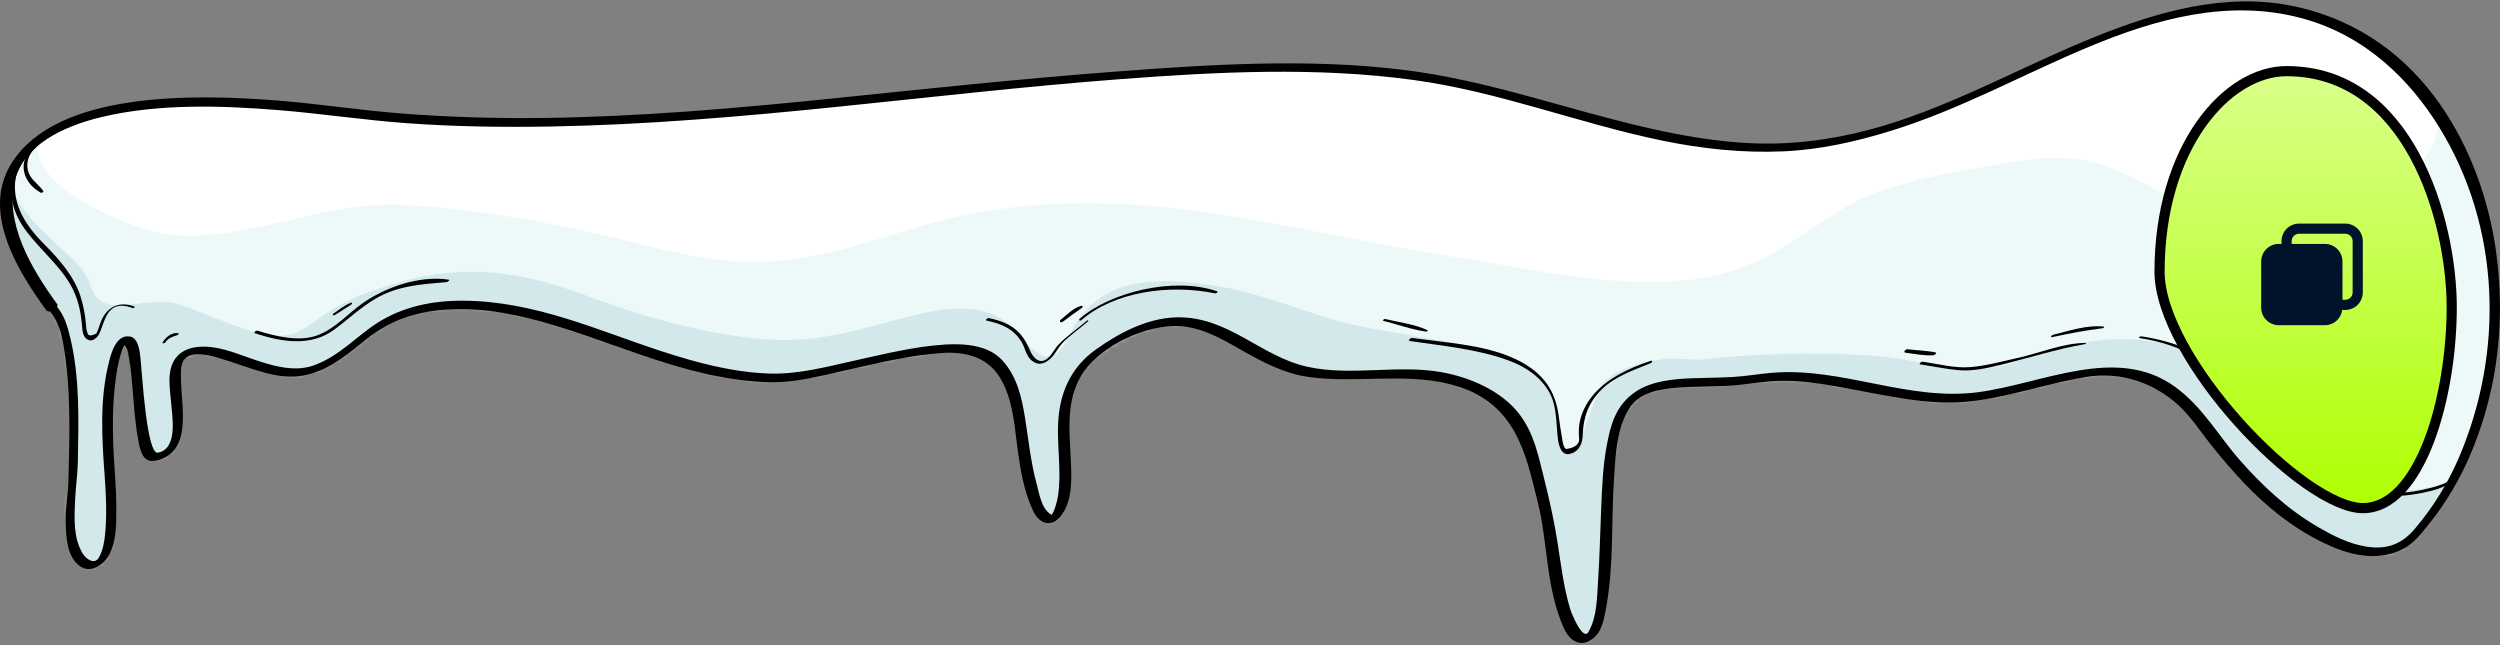
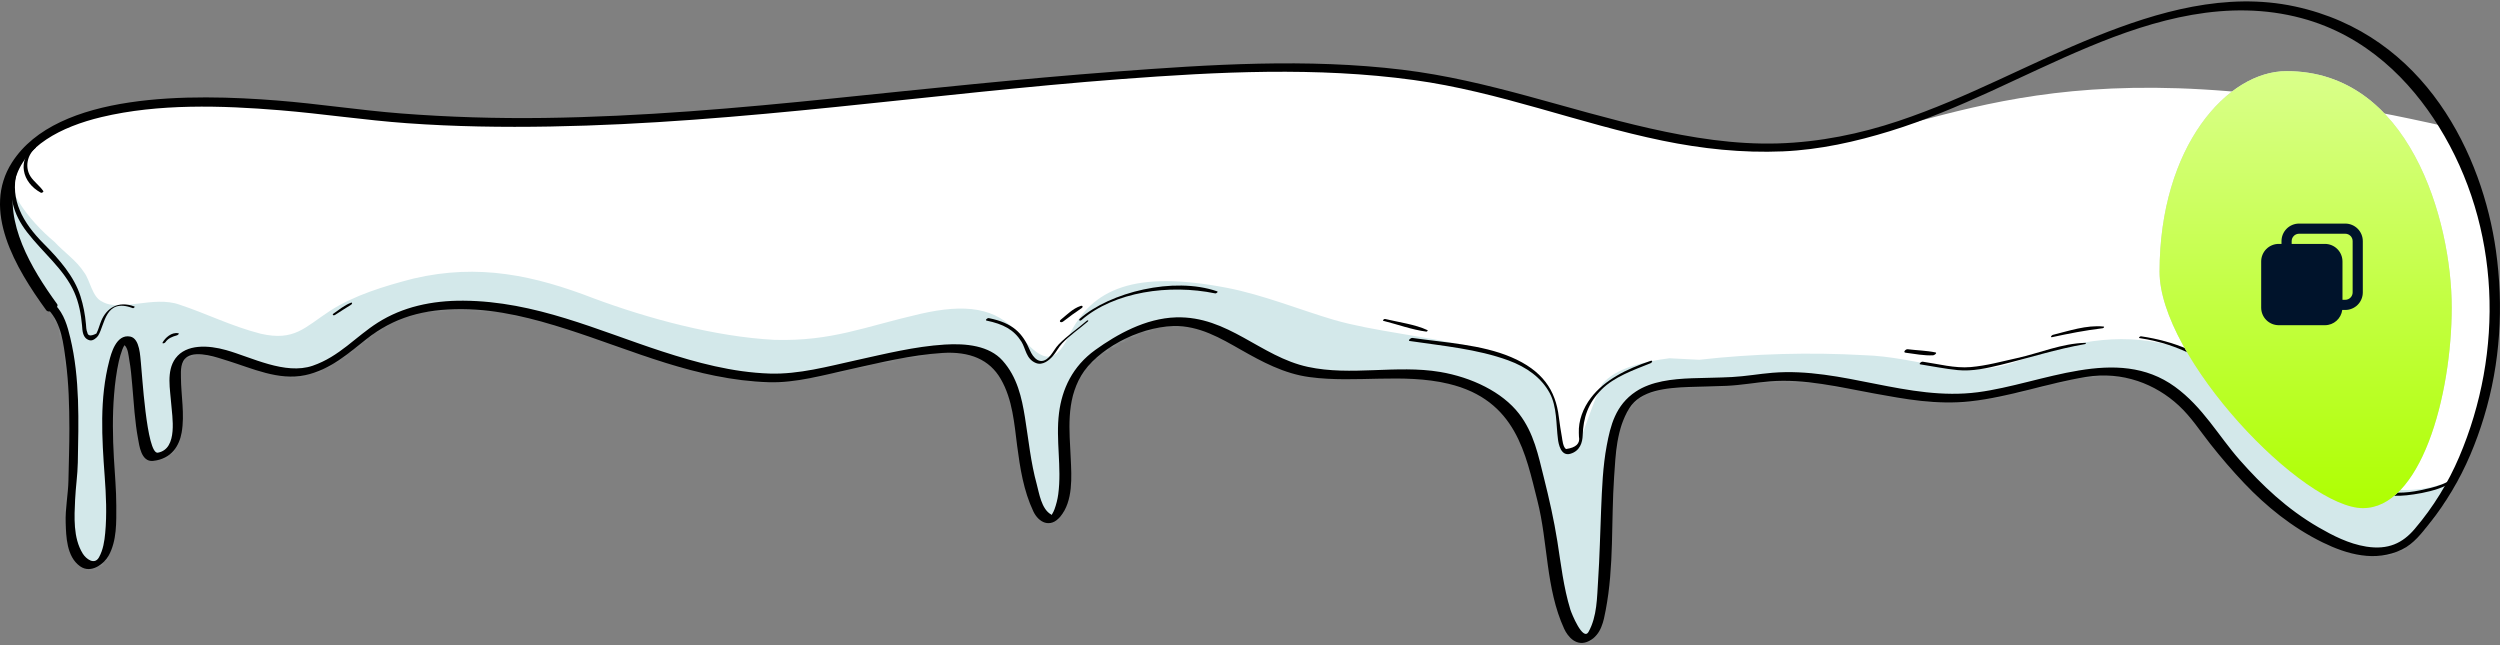
<svg xmlns="http://www.w3.org/2000/svg" width="492" height="127" viewBox="0 0 492 127" fill="none">
  <rect x="0" y="0" width="492" height="127" fill="#808080" stroke="none" />
-   <path d="M10.162 60.43C15.726 65.859 14.36 89.461 14.36 94.889C13.58 97.3 12.797 111.776 18.266 111.175C23.732 110.571 21.389 92.475 21.389 90.061C20.608 82.222 21.78 66.689 24.903 66.993C28.026 67.294 26.466 89.913 30.369 89.913C38.961 89.309 31.932 73.175 35.837 70.16C40.523 65.936 51.846 74.38 59.655 73.175C69.027 71.365 72.152 62.317 83.867 60.508C108.076 56.889 127.599 73.775 151.811 74.38C161.963 74.38 183.147 66.615 191.736 69.025C201.891 71.439 200.229 87.047 202.572 94.285C205.698 108.157 210.201 101.778 209.601 90.666C209.125 81.88 208.364 74.224 217.508 68.347C236.992 55.828 242.402 70.156 257.242 73.175C267.393 74.984 276.765 71.966 286.917 74.984C300.194 79.808 300.681 86.668 303.024 95.716C306.15 105.368 306.44 126.178 311.909 125.652C317.375 125.121 315.032 99.109 317.375 87.047C319.717 71.365 332.004 76.846 347.052 74.38C355.838 72.941 372.044 77.699 381.024 78.299C391.958 78.904 399.767 75.285 409.919 73.475C420.073 71.665 427.491 75.585 432.568 82.222C438.034 89.461 444.282 97.3 452.483 102.728C458.34 106.651 468.492 112.08 474.74 105.747C493.385 85.764 496.215 49.046 481.378 24.918C472.006 9.236 455.606 -2.226 431.397 1.998C404.844 7.426 384.538 24.918 356.424 28.537C331.432 31.555 308.785 20.698 284.574 15.87C261.145 11.65 237.716 13.46 214.287 15.269C165.086 18.888 115.787 28.35 65.904 21.903C15.726 15.418 -14.732 26.501 10.162 60.43Z" fill="white" />
+   <path d="M10.162 60.43C15.726 65.859 14.36 89.461 14.36 94.889C13.58 97.3 12.797 111.776 18.266 111.175C23.732 110.571 21.389 92.475 21.389 90.061C20.608 82.222 21.78 66.689 24.903 66.993C28.026 67.294 26.466 89.913 30.369 89.913C38.961 89.309 31.932 73.175 35.837 70.16C40.523 65.936 51.846 74.38 59.655 73.175C69.027 71.365 72.152 62.317 83.867 60.508C108.076 56.889 127.599 73.775 151.811 74.38C161.963 74.38 183.147 66.615 191.736 69.025C201.891 71.439 200.229 87.047 202.572 94.285C205.698 108.157 210.201 101.778 209.601 90.666C209.125 81.88 208.364 74.224 217.508 68.347C236.992 55.828 242.402 70.156 257.242 73.175C267.393 74.984 276.765 71.966 286.917 74.984C300.194 79.808 300.681 86.668 303.024 95.716C306.15 105.368 306.44 126.178 311.909 125.652C317.375 125.121 315.032 99.109 317.375 87.047C319.717 71.365 332.004 76.846 347.052 74.38C355.838 72.941 372.044 77.699 381.024 78.299C391.958 78.904 399.767 75.285 409.919 73.475C420.073 71.665 427.491 75.585 432.568 82.222C438.034 89.461 444.282 97.3 452.483 102.728C458.34 106.651 468.492 112.08 474.74 105.747C493.385 85.764 496.215 49.046 481.378 24.918C404.844 7.426 384.538 24.918 356.424 28.537C331.432 31.555 308.785 20.698 284.574 15.87C261.145 11.65 237.716 13.46 214.287 15.269C165.086 18.888 115.787 28.35 65.904 21.903C15.726 15.418 -14.732 26.501 10.162 60.43Z" fill="white" />
  <mask id="mask0_26_2037" style="mask-type:luminance" maskUnits="userSpaceOnUse" x="1" y="1" width="490" height="125">
    <path d="M10.162 60.43C15.726 65.859 14.36 89.461 14.36 94.889C13.58 97.3 12.797 111.776 18.266 111.175C23.732 110.571 21.389 92.475 21.389 90.061C20.608 82.222 21.78 66.689 24.903 66.993C28.026 67.294 26.466 89.913 30.369 89.913C38.961 89.309 31.932 73.175 35.837 70.16C40.523 65.936 51.846 74.38 59.655 73.175C69.027 71.365 72.152 62.317 83.867 60.508C108.076 56.889 127.599 73.775 151.811 74.38C161.963 74.38 183.147 66.615 191.736 69.025C201.891 71.439 200.229 87.047 202.572 94.285C205.698 108.157 210.201 101.778 209.601 90.666C209.125 81.88 208.364 74.224 217.508 68.347C236.992 55.828 242.402 70.156 257.242 73.175C267.393 74.984 276.765 71.966 286.917 74.984C300.194 79.808 300.681 86.668 303.024 95.716C306.15 105.368 306.44 126.178 311.909 125.652C317.375 125.121 315.032 99.109 317.375 87.047C319.717 71.365 332.004 76.846 347.052 74.38C355.838 72.941 372.044 77.699 381.024 78.299C391.958 78.904 399.767 75.285 409.919 73.475C420.073 71.665 427.491 75.585 432.568 82.222C438.034 89.461 444.282 97.3 452.483 102.728C458.34 106.651 468.492 112.08 474.74 105.747C493.385 85.764 496.215 49.046 481.378 24.918C472.006 9.236 455.606 -2.226 431.397 1.998C404.844 7.426 384.538 24.918 356.424 28.537C331.432 31.555 308.785 20.698 284.574 15.87C261.145 11.65 237.716 13.46 214.287 15.269C165.086 18.888 115.787 28.35 65.904 21.903C15.726 15.418 -14.732 26.501 10.162 60.43Z" fill="white" />
  </mask>
  <g mask="url(#mask0_26_2037)">
-     <path d="M7.969 27.223C3.869 35.818 25.54 45.319 33.74 46.223C48.969 47.58 63.612 39.438 79.427 40.342C96.999 41.247 113.399 44.866 129.799 48.938C149.714 53.914 159.671 51.2 178.415 45.319C217.073 33.104 249.287 44.866 287.36 50.747C304.346 53.462 326.603 58.89 343.003 52.557C351.789 49.39 358.232 43.057 366.433 38.985C374.047 35.818 382.833 34.009 391.619 32.652C400.405 30.842 408.605 29.937 416.805 33.556C425.005 37.175 430.277 41.699 440.234 43.057C453.706 44.414 477.135 38.08 479.478 26.318C480.063 24.056 479.478 21.794 478.306 19.532L497.635 13.199L494.706 119.058L312.546 136.248L1.31 116.343L-10.189 33.386L5.04 22.247L7.969 27.223Z" fill="#EDF9F9" />
-   </g>
+     </g>
  <mask id="mask1_26_2037" style="mask-type:luminance" maskUnits="userSpaceOnUse" x="1" y="1" width="490" height="125">
    <path d="M10.162 60.43C15.726 65.859 14.36 89.461 14.36 94.889C13.58 97.3 12.797 111.776 18.266 111.175C23.732 110.571 21.389 92.475 21.389 90.061C20.608 82.222 21.78 66.689 24.903 66.993C28.026 67.294 26.466 89.913 30.369 89.913C38.961 89.309 31.932 73.175 35.837 70.16C40.523 65.936 51.846 74.38 59.655 73.175C69.027 71.365 72.152 62.317 83.867 60.508C108.076 56.889 127.599 73.775 151.811 74.38C161.963 74.38 183.147 66.615 191.736 69.025C201.891 71.439 200.229 87.047 202.572 94.285C205.698 108.157 210.201 101.778 209.601 90.666C209.125 81.88 208.364 74.224 217.508 68.347C236.992 55.828 242.402 70.156 257.242 73.175C267.393 74.984 276.765 71.966 286.917 74.984C300.194 79.808 300.681 86.668 303.024 95.716C306.15 105.368 306.44 126.178 311.909 125.652C317.375 125.121 315.032 99.109 317.375 87.047C319.717 71.365 332.004 76.846 347.052 74.38C355.838 72.941 372.044 77.699 381.024 78.299C391.958 78.904 399.767 75.285 409.919 73.475C420.073 71.665 427.491 75.585 432.568 82.222C438.034 89.461 444.282 97.3 452.483 102.728C458.34 106.651 468.492 112.08 474.74 105.747C493.385 85.764 496.215 49.046 481.378 24.918C472.006 9.236 455.606 -2.226 431.397 1.998C404.844 7.426 384.538 24.918 356.424 28.537C331.432 31.555 308.785 20.698 284.574 15.87C261.145 11.65 237.716 13.46 214.287 15.269C165.086 18.888 115.787 28.35 65.904 21.903C15.726 15.418 -14.732 26.501 10.162 60.43Z" fill="white" />
  </mask>
  <g mask="url(#mask1_26_2037)">
    <path d="M328.555 70.504C323.869 71.108 318.012 72.313 315.28 75.632C311.065 83.909 309.031 99.379 306.061 79.559C304.177 66.992 277.515 67.303 262.572 62.965C256.314 61.148 248.617 58.014 241.38 56.628C223.466 53.197 214.875 56.628 210.346 66.121C207.347 72.406 204.641 70.745 200.344 65.616C196.05 60.488 189.982 59.739 181.097 61.775C170.081 64.301 163.772 67.185 152.448 66.885C140.734 66.28 127.457 62.661 116.913 58.742C105.199 54.218 94.265 51.804 81.379 54.819C75.521 56.328 69.664 58.137 64.978 61.152C59.904 64.471 57.95 67.185 51.312 65.68C45.455 64.17 40.769 61.757 35.303 59.947C30.226 58.137 23.589 61.456 20.074 59.343C18.12 58.438 17.731 55.123 16.56 53.614C14.997 51.2 12.654 49.694 10.703 47.58C5.626 43.361 0.139 36.345 1.31 30.616L-5.21 40.795L8.261 117.248L53.362 121.546L350.032 137.606L482.113 124.26L493.729 88.9C485.92 93.123 479.281 97.647 469.52 96.138C462.88 95.233 456.634 91.614 451.557 88.299C442.577 82.266 437.891 69.899 425.005 67.489C414.851 65.376 405.09 68.09 396.108 71.409C386.347 74.727 377.364 70.203 366.821 69.899C356.278 69.299 344.955 69.599 334.412 70.804" fill="#D3E8EA" />
  </g>
  <path d="M9.51 60.937C12.141 63.673 12.502 67.782 12.943 71.041C13.542 75.469 13.641 79.941 13.65 84.387C13.655 87.772 13.533 91.154 13.47 94.536C13.418 97.332 12.814 100.085 12.924 102.913C13.022 105.504 13.067 109.532 15.761 111.445C17.963 113.006 20.515 110.889 21.356 109.395C23.033 106.413 22.886 102.683 22.886 99.502C22.886 96.377 22.588 93.264 22.415 90.147C22.181 85.961 22.117 81.81 22.452 77.624C22.628 75.422 22.912 73.224 23.399 71.047C23.572 70.272 23.802 69.508 24.088 68.756C24.203 68.448 24.36 68.155 24.533 67.865C24.756 67.495 24.217 67.688 24.472 67.905C25.224 68.535 25.287 69.974 25.43 70.75C25.737 72.436 25.88 74.143 26.03 75.84C26.346 79.371 26.52 82.919 27.183 86.426C27.401 87.579 27.761 90.954 30.116 90.706C33.79 90.324 35.301 87.676 35.748 85.129C36.379 81.531 35.624 77.854 35.608 74.242C35.601 72.97 35.465 71.121 36.857 70.223C38.881 68.919 42.861 70.397 44.883 71.021C49.543 72.463 54.845 74.948 60.042 73.839C65.065 72.764 68.65 69.452 72.157 66.7C77.513 62.491 83.333 60.786 90.982 60.837C98.142 60.886 105.079 62.714 111.621 64.809C124.568 68.955 136.927 74.747 151.289 75.225C156.572 75.399 162.214 73.783 167.216 72.688C173.19 71.38 179.253 69.85 185.474 69.462C190.848 69.121 194.747 70.755 196.956 74.597C199.302 78.665 199.606 83.404 200.18 87.776C200.743 92.077 201.434 96.569 203.364 100.647C204.381 102.79 206.661 104.04 208.643 101.7C211.243 98.626 210.876 93.713 210.721 90.253C210.477 84.772 209.756 79.029 212.797 73.893C215.721 68.958 223.813 64.378 230.938 64.17C235.994 64.022 240.342 66.64 244.196 68.825C248.296 71.146 252.661 73.549 257.785 74.224C266.864 75.418 276.121 73.394 285.054 75.525C298.453 78.721 300.243 89.464 302.558 98.516C304.671 106.773 304.168 115.746 307.822 123.734C308.551 125.324 310.283 127.405 312.747 126.144C315.153 124.91 315.606 122.128 315.992 120.122C317.665 111.463 317.061 102.542 317.658 93.82C317.96 89.388 318.129 84.412 320.638 80.355C322.852 76.778 327.882 76.325 332.46 76.157C334.902 76.065 337.348 76.05 339.789 75.934C342.692 75.797 345.489 75.281 348.364 75.048C355.062 74.496 362.14 76.207 368.588 77.391C374.935 78.555 381.181 79.713 387.746 78.981C395.588 78.109 402.794 75.444 410.514 74.183C417.761 72.999 424.23 75.592 428.787 79.812C431.244 82.092 432.98 84.825 434.972 87.347C437.078 90.016 439.311 92.624 441.708 95.144C445.944 99.594 451.037 103.781 457.112 106.755C461.936 109.116 467.475 110.67 472.693 108.148C475.059 107.002 476.582 104.911 478.023 103.135C479.709 101.058 481.181 98.876 482.516 96.654C485.304 92.014 487.315 87.097 488.83 82.128C492.094 71.427 492.736 60.213 491.197 49.298C488.589 30.782 477.486 6.837 451.637 1.27C438.097 -1.645 424.56 2.342 412.623 7.119C399.411 12.41 387.31 19.237 373.611 23.817C366.088 26.334 358.115 27.977 349.903 28.226C341.375 28.481 332.913 27.113 324.769 25.281C308.382 21.599 292.983 15.788 276.006 13.727C257.242 11.447 238.119 12.689 219.331 14.109C200.885 15.502 182.55 17.457 164.179 19.344C145.249 21.284 126.248 22.956 107.137 23.211C97.716 23.338 88.288 23.052 78.912 22.325C70.754 21.688 62.711 20.426 54.553 19.78C37.745 18.452 11.26 18.059 2.364 31.962C-3.673 41.399 3.058 52.734 9.088 61.033C9.702 61.874 11.745 60.535 11.242 59.842C6.061 52.716 0.858 43.824 2.966 35.449C4.653 28.752 12.022 24.938 19.974 23.041C31.196 20.363 43.562 20.75 55.094 21.695C63.456 22.381 71.705 23.642 80.085 24.246C89.466 24.925 98.904 25.066 108.32 24.899C145.956 24.246 183.182 18.389 220.587 15.569C239.74 14.124 259.128 13.134 278.194 15.743C295.103 18.054 310.634 24.275 327.166 27.679C334.899 29.273 342.875 30.134 350.885 29.789C358.164 29.478 365.252 27.871 371.99 25.795C385.834 21.526 398.024 14.67 411.081 9.223C423.998 3.836 438.43 -0.329 452.989 3.587C465.685 7.001 474.375 15.908 479.972 24.934C492.228 44.705 492.769 69.313 483.955 89.958C481.83 94.938 478.927 99.744 475.188 104.123C472.833 106.883 470.008 108.258 465.678 107.572C462.22 107.021 459.064 105.381 456.29 103.78C450.053 100.175 445.124 95.463 440.77 90.523C436.579 85.766 433.533 80.114 428.046 76.128C416.568 67.788 401.986 75.527 389.238 77.192C375.483 78.991 362.55 72.237 348.814 73.361C346.155 73.58 343.561 74.054 340.876 74.199C338.25 74.34 335.612 74.344 332.981 74.44C329.091 74.584 324.998 75.029 321.941 77.054C317.897 79.731 316.932 83.815 316.205 87.685C315.43 91.831 315.278 96.051 315.102 100.233C314.905 104.927 314.816 109.623 314.502 114.317C314.287 117.543 314.319 121.311 312.63 124.336C311.534 126.301 309.277 120.713 309.045 119.961C307.696 115.563 307.195 111.002 306.487 106.527C305.815 102.289 304.875 98.143 303.823 93.956C302.743 89.658 301.893 85.244 298.95 81.423C295.646 77.136 289.597 74.24 283.395 73.195C274.827 71.756 265.887 74.04 257.387 72.201C248.041 70.183 241.711 62.153 231.439 62.457C225.432 62.634 219.79 65.824 215.573 68.853C211.03 72.112 209.011 76.593 208.418 81.252C207.738 86.589 208.98 91.94 208.261 97.276C208.127 98.273 207.874 99.256 207.53 100.22C207.406 100.569 207.228 100.902 207.029 101.232C206.797 101.617 207.176 101.42 206.874 101.257C204.934 100.211 204.479 96.918 204.041 95.335C202.837 90.966 202.425 86.553 201.708 82.126C201.085 78.281 200.208 74.206 197.294 70.954C194.677 68.036 190.174 67.54 185.917 67.809C179.994 68.184 174.179 69.641 168.492 70.891C163.052 72.089 157.204 73.705 151.474 73.517C144.136 73.276 137.062 71.354 130.357 69.174C117.675 65.053 105.347 59.267 91.184 59.176C84.933 59.136 79.212 60.414 74.357 63.488C70.009 66.242 66.785 70.178 61.52 71.98C56.106 73.832 49.466 70.29 44.49 68.895C41.025 67.92 36.646 67.656 34.539 70.518C32.675 73.055 33.513 76.725 33.696 79.481C33.848 81.779 35.116 88.362 31.06 89.088C28.837 89.484 27.937 72.999 27.729 71.4C27.583 70.29 27.569 66.61 25.62 66.233C22.82 65.692 21.836 69.737 21.501 71.019C19.561 78.451 20.051 86.213 20.602 93.731C20.873 97.453 21.051 101.196 20.702 104.918C20.555 106.505 20.306 108.191 19.489 109.664C18.594 111.28 16.928 109.983 16.288 108.953C14.358 105.846 14.629 101.666 14.784 98.311C14.896 95.865 15.269 93.483 15.314 91.028C15.463 82.899 15.756 74.512 13.831 66.483C13.289 64.232 12.643 61.807 10.82 59.941C10.377 59.476 9.044 60.452 9.51 60.937Z" fill="black" />
-   <path d="M50.195 65.594C55.419 67.315 61.12 68.235 65.63 64.972C68.458 62.922 70.805 60.604 73.916 58.772C78.213 56.248 82.775 55.951 87.915 55.513C88.1 55.499 88.639 55.086 88.286 55.032C82.356 54.173 75.76 56.623 71.454 59.612C68.565 61.619 66.051 64.617 62.549 65.96C58.875 67.37 54.201 66.161 50.673 65.077C50.373 64.986 49.843 65.482 50.195 65.594Z" fill="black" />
  <path d="M65.974 61.957C67.005 61.275 68.059 60.626 69.111 59.96C69.306 59.837 69.435 59.433 69.027 59.592C67.745 60.093 66.712 60.975 65.644 61.702C65.283 61.95 65.62 62.191 65.974 61.957Z" fill="black" />
  <path d="M2.69 34.069C1.577 38.274 2.498 42.018 5.33 45.697C8.439 49.736 12.596 52.96 14.611 57.5C15.543 59.599 15.944 61.84 16.145 64.046C16.237 65.043 16.199 66.59 17.666 66.975C18.305 67.142 19.095 66.416 19.32 66.056C20.658 63.912 20.679 58.57 26.119 60.638C26.306 60.709 26.648 60.387 26.426 60.305C23.188 59.125 20.976 60.68 19.945 63.094C19.585 63.939 19.4 64.804 18.973 65.638C17.891 66.193 17.296 66.126 17.186 65.444C16.963 64.928 16.958 64.302 16.911 63.758C16.752 61.912 16.403 60.093 15.834 58.293C14.611 54.429 11.717 51.091 8.62 47.98C4.45 43.793 1.973 39.293 3.29 33.949C3.374 33.609 2.746 33.849 2.69 34.069Z" fill="black" />
  <path d="M6.64 28.913C3.414 31.501 4.255 35.869 8.032 37.919C8.226 38.026 8.632 37.767 8.519 37.601C7.814 36.551 6.657 35.766 5.982 34.689C4.89 32.939 5.312 30.565 6.956 29.157C7.254 28.899 6.956 28.658 6.64 28.913Z" fill="black" />
  <path d="M32.534 67.375C33.073 66.586 33.804 66.28 34.846 65.989C34.959 65.956 35.392 65.649 35.097 65.589C33.731 65.303 32.496 66.535 32.019 67.37C31.824 67.708 32.398 67.574 32.534 67.375Z" fill="black" />
  <path d="M194.15 63.092C197.411 63.778 199.51 64.842 201.014 67.234C201.891 68.631 201.905 70.616 203.83 71.428C205.213 72.015 206.539 70.835 207.192 70.082C207.898 69.27 208.305 68.332 209.06 67.542C210.543 65.98 212.443 64.708 214.099 63.269C214.294 63.099 214.092 62.936 213.893 63.11C212.082 64.686 210.027 66.058 208.376 67.748C207.722 68.416 207.314 69.25 206.733 69.954C204.737 72.371 203.228 70.205 202.703 68.971C201.23 65.504 199.292 63.55 194.599 62.605C194.302 62.544 193.817 63.025 194.15 63.092Z" fill="black" />
  <path d="M212.846 62.98C219.289 57.41 230.127 55.875 239.14 57.739C239.375 57.788 239.808 57.428 239.52 57.328C231.003 54.388 218.436 57.509 212.513 62.721C212.202 62.994 212.525 63.258 212.846 62.98Z" fill="black" />
  <path d="M209.254 63.255C210.437 62.336 211.614 61.476 212.881 60.629C213.158 60.444 213.118 60.063 212.675 60.209C211.093 60.732 209.952 61.966 208.783 62.895C208.315 63.266 208.776 63.626 209.254 63.255Z" fill="black" />
  <path d="M277.419 67.107C283.988 68.083 290.684 68.683 296.801 70.907C300.513 72.257 303.357 74.382 304.959 77.315C306.447 80.04 306.222 83.556 306.609 86.477C306.719 87.307 307.155 89.852 309.038 89.307C310.962 88.748 311.428 87.067 311.477 85.639C311.595 82.253 312.478 79.362 315.217 76.629C317.66 74.19 321.395 72.851 324.848 71.476C325.146 71.356 325.34 70.853 324.841 71.019C320.085 72.614 315.753 74.787 313.085 78.299C311.52 80.361 310.622 82.816 310.714 85.196C310.721 85.436 310.73 85.673 310.737 85.912C311.016 87.273 310.17 88.093 308.2 88.371C307.6 88.042 307.476 86.58 307.408 86.176C307.176 84.812 306.942 83.444 306.78 82.072C306.154 76.785 303.549 72.898 297.382 70.278C291.542 67.797 284.41 67.429 277.972 66.507C277.601 66.458 277.023 67.048 277.419 67.107Z" fill="black" />
  <path d="M272.255 63.144C274.994 63.83 277.847 64.883 280.678 65.261C280.835 65.283 281.083 65.046 280.907 64.965C278.529 63.845 275.251 63.41 272.595 62.777C272.372 62.728 272.004 63.081 272.255 63.144Z" fill="black" />
  <path d="M377.903 71.705C380.375 72.087 382.8 72.596 385.305 72.84C388.156 73.119 391.092 72.447 393.772 71.794C399.289 70.448 404.678 68.698 410.322 67.722C410.428 67.704 410.641 67.471 410.439 67.475C405.803 67.56 401.377 69.496 396.986 70.464C393.915 71.142 391.024 71.959 387.826 72.241C384.693 72.516 381.441 71.615 378.388 71.181C378.067 71.139 377.554 71.653 377.903 71.705Z" fill="black" />
  <path d="M421.036 66.532C429.332 67.79 435.3 71.409 440.529 76.403C445.691 81.33 449.812 86.837 455.69 91.314C460.381 94.888 466.756 98.219 473.634 97.473C477.09 97.099 483.182 95.942 484.213 92.868C484.341 92.479 483.625 92.776 483.531 92.998C482.638 95.153 478.779 95.964 476.275 96.491C473.349 97.102 470.743 97.124 467.796 96.498C460.725 94.996 455.036 90.25 450.66 85.952C446.365 81.739 442.725 77.168 437.964 73.247C433.404 69.487 427.908 67.14 421.36 66.183C421.144 66.15 420.804 66.496 421.036 66.532Z" fill="black" />
  <path d="M403.846 66.355C407.199 65.634 410.383 65.012 413.822 64.594C413.979 64.572 414.244 64.293 413.977 64.264C410.622 63.919 407.117 65.137 403.989 65.904C403.743 65.966 403.427 66.443 403.846 66.355Z" fill="black" />
  <path d="M375.005 69.411C376.755 69.637 378.679 70.026 380.457 69.923C380.687 69.909 381.312 69.442 380.895 69.356C379.159 68.989 377.217 68.953 375.432 68.727C375.036 68.68 374.452 69.34 375.005 69.411Z" fill="black" />
  <path d="M450 14C462.01 14 470.103 21.201 475.245 30.702C480.4 40.226 482.5 51.93 482.5 60.5C482.5 69.104 480.995 79.102 477.978 86.913C476.468 90.82 474.602 94.121 472.408 96.43C470.226 98.726 467.763 100 465 100C462.221 100 458.323 98.28 453.924 95.205C449.573 92.164 444.893 87.912 440.585 83.106C436.277 78.302 432.366 72.97 429.537 67.782C426.697 62.574 425 57.605 425 53.5C425 41.177 428.346 31.261 433.157 24.452C437.982 17.625 444.21 14 450 14Z" fill="#D9D9D9" />
  <path d="M450 14C462.01 14 470.103 21.201 475.245 30.702C480.4 40.226 482.5 51.93 482.5 60.5C482.5 69.104 480.995 79.102 477.978 86.913C476.468 90.82 474.602 94.121 472.408 96.43C470.226 98.726 467.763 100 465 100C462.221 100 458.323 98.28 453.924 95.205C449.573 92.164 444.893 87.912 440.585 83.106C436.277 78.302 432.366 72.97 429.537 67.782C426.697 62.574 425 57.605 425 53.5C425 41.177 428.346 31.261 433.157 24.452C437.982 17.625 444.21 14 450 14Z" fill="url(#paint0_linear_26_2037)" />
-   <path d="M450 14C462.01 14 470.103 21.201 475.245 30.702C480.4 40.226 482.5 51.93 482.5 60.5C482.5 69.104 480.995 79.102 477.978 86.913C476.468 90.82 474.602 94.121 472.408 96.43C470.226 98.726 467.763 100 465 100C462.221 100 458.323 98.28 453.924 95.205C449.573 92.164 444.893 87.912 440.585 83.106C436.277 78.302 432.366 72.97 429.537 67.782C426.697 62.574 425 57.605 425 53.5C425 41.177 428.346 31.261 433.157 24.452C437.982 17.625 444.21 14 450 14Z" stroke="black" stroke-width="2" />
  <path d="M461.548 44H452.452C451.537 44.001 450.659 44.365 450.012 45.012C449.365 45.659 449.001 46.537 449 47.452V48H448.452C447.537 48.001 446.659 48.365 446.012 49.012C445.365 49.659 445.001 50.537 445 51.452V60.548C445.001 61.463 445.365 62.341 446.012 62.988C446.659 63.635 447.537 63.999 448.452 64H457.548C459.296 64 460.73 62.688 460.954 61H461.548C462.463 60.999 463.341 60.635 463.988 59.988C464.635 59.341 464.999 58.463 465 57.548V47.452C464.999 46.537 464.635 45.659 463.988 45.012C463.341 44.365 462.463 44.001 461.548 44ZM463 57.548C463 58.348 462.349 59 461.548 59H461V51.452C460.999 50.537 460.635 49.659 459.988 49.012C459.341 48.365 458.463 48.001 457.548 48H451V47.452C451 46.652 451.651 46 452.452 46H461.548C462.348 46 463 46.651 463 47.452V57.548Z" fill="#00132B" />
  <defs>
    <linearGradient id="paint0_linear_26_2037" x1="453.75" y1="101" x2="453.75" y2="13" gradientUnits="userSpaceOnUse">
      <stop stop-color="#AEFF00" />
      <stop offset="1" stop-color="#DAFF8C" />
    </linearGradient>
  </defs>
</svg>